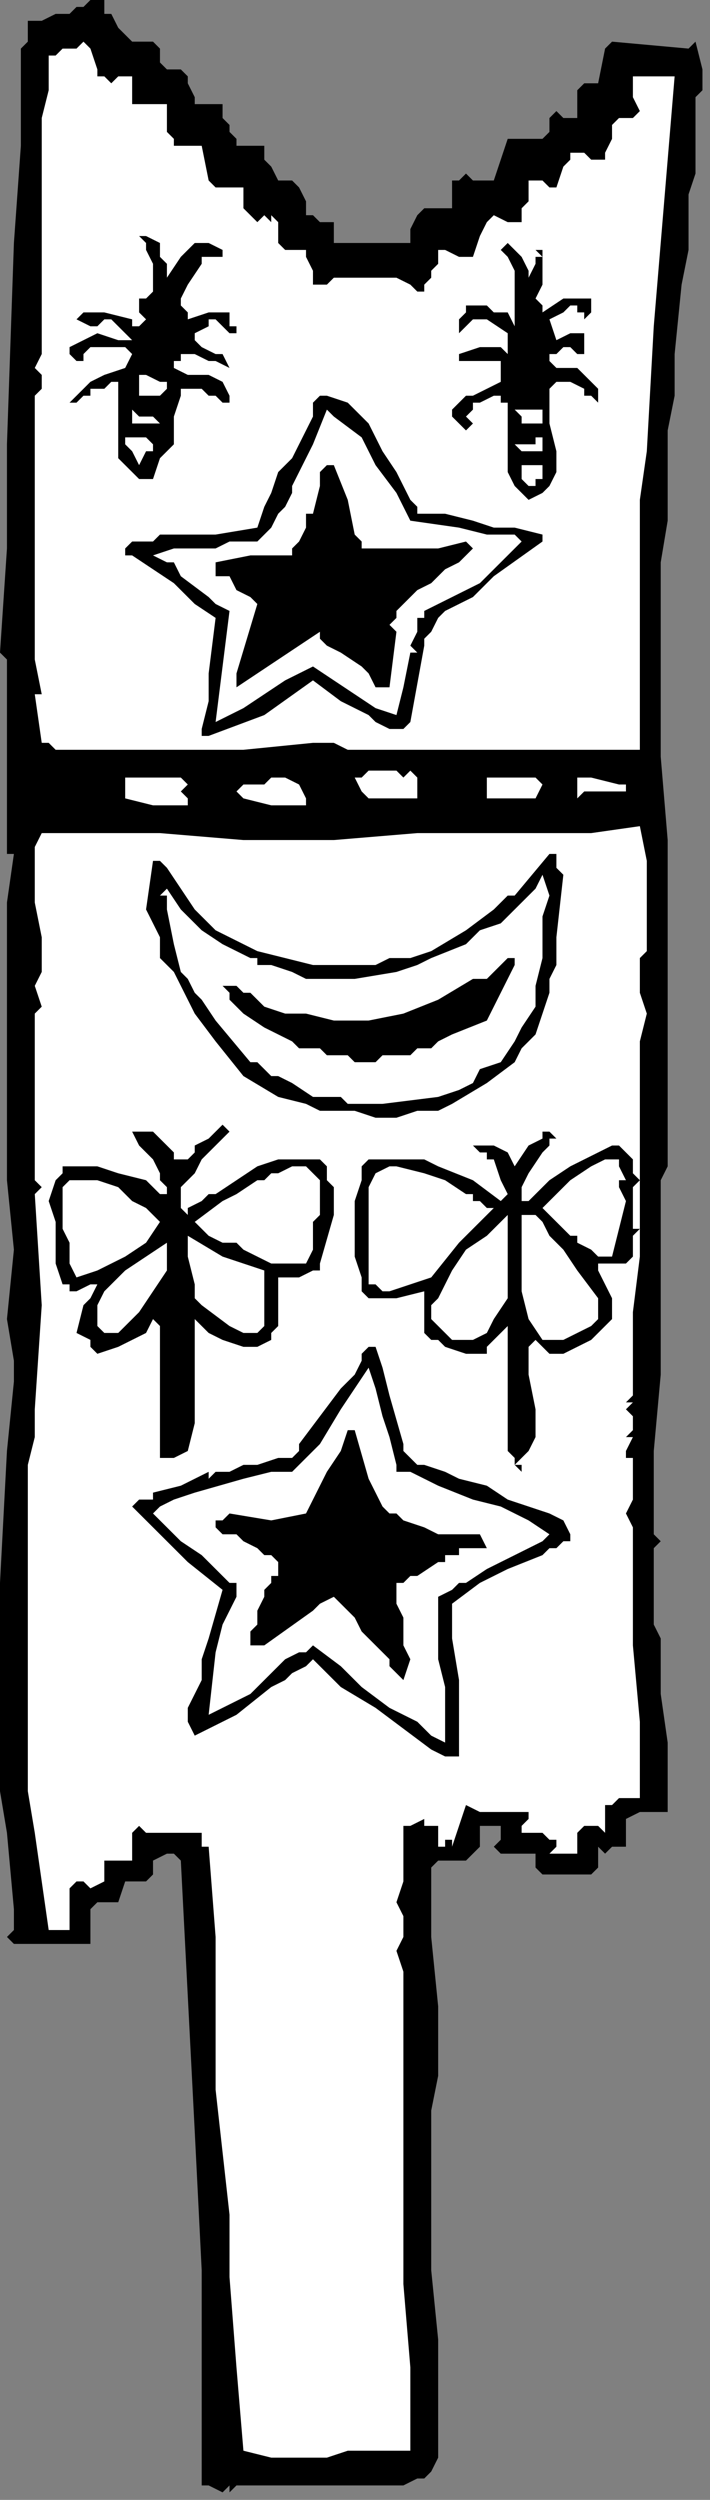
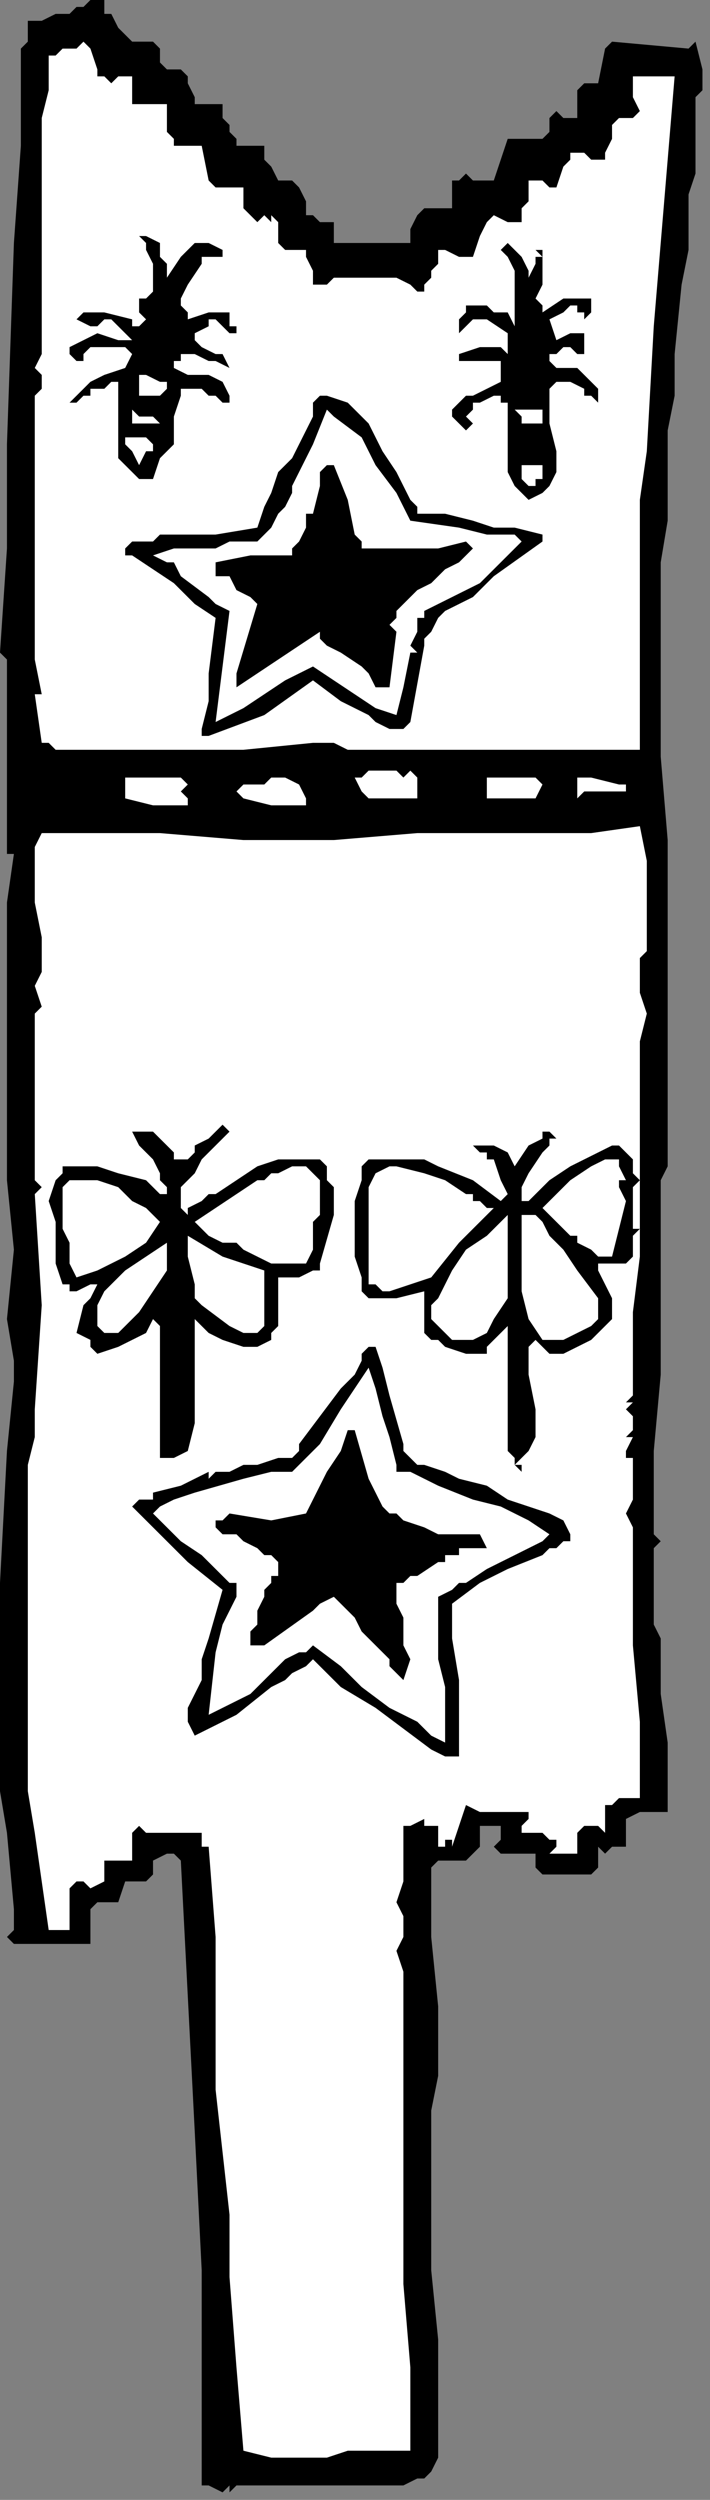
<svg xmlns="http://www.w3.org/2000/svg" xmlns:ns1="http://sodipodi.sourceforge.net/DTD/sodipodi-0.dtd" xmlns:ns2="http://www.inkscape.org/namespaces/inkscape" version="1.0" width="21.661mm" height="76.2mm" id="svg78" ns1:docname="CC003334.WMF">
  <rect width="100%" height="100%" fill="#808080" stroke="none" />
  <ns1:namedview pagecolor="#ffffff" bordercolor="#666666" borderopacity="1" objecttolerance="10" gridtolerance="10" guidetolerance="10" ns2:pageopacity="0" ns2:pageshadow="2" ns2:window-width="640" ns2:window-height="480" id="namedview80" />
  <defs id="defs6">
    <clipPath clipPathUnits="userSpaceOnUse" id="clipWmfPath1">
      <path d="M 0,0 L 81.8,0 L 81.8,287.933 L 0,287.933 z" id="path2" />
    </clipPath>
    <pattern id="WMFhbasepattern" patternUnits="userSpaceOnUse" width="6" height="6" x="0" y="0" />
  </defs>
  <path style="fill:#000000;fill-rule:nonzero;fill-opacity:1;stroke:none;" clip-path="url(#clipWmfPath1)" d="  M 12.831,1.6   L 13.633,3.199   L 14.435,3.999   L 15.237,4.799   L 16.039,4.799   L 16.841,4.799   L 16.841,4.799   L 17.643,4.799   L 18.445,5.599   L 18.445,7.198   L 18.445,7.198   L 19.247,7.998   L 19.247,7.998   L 20.851,7.998   L 20.851,7.998   L 21.653,8.798   L 21.653,9.598   L 22.455,11.197   L 22.455,11.997   L 23.257,11.997   L 24.059,11.997   L 24.861,11.997   L 25.663,11.997   L 25.663,13.597   L 26.465,14.397   L 26.465,15.196   L 27.267,15.996   L 27.267,15.996   L 27.267,16.796   L 28.069,16.796   L 29.673,16.796   L 30.475,16.796   L 30.475,18.396   L 31.276,19.196   L 32.078,20.795   L 32.88,20.795   L 33.682,20.795   L 34.484,21.595   L 34.484,21.595   L 35.286,23.195   L 35.286,24.794   L 36.088,24.794   L 36.89,25.594   L 36.89,25.594   L 37.692,25.594   L 38.494,25.594   L 38.494,25.594   L 38.494,26.394   L 38.494,27.194   L 38.494,27.994   L 39.296,27.994   L 40.098,27.994   L 40.9,27.994   L 42.504,27.994   L 44.91,27.994   L 45.712,27.994   L 47.316,27.994   L 47.316,26.394   L 48.118,24.794   L 48.118,24.794   L 48.92,23.994   L 49.722,23.994   L 50.524,23.994   L 50.524,23.994   L 51.325,23.994   L 51.325,23.994   L 52.127,23.994   L 52.127,23.195   L 52.127,21.595   L 52.127,20.795   L 52.929,20.795   L 53.731,19.995   L 54.533,20.795   L 56.939,20.795   L 57.741,18.396   L 58.543,15.996   L 59.345,15.996   L 60.147,15.996   L 60.147,15.996   L 60.949,15.996   L 61.751,15.996   L 62.553,15.996   L 63.355,15.196   L 63.355,14.397   L 63.355,13.597   L 64.157,12.797   L 64.959,13.597   L 65.761,13.597   L 66.563,13.597   L 66.563,12.797   L 66.563,12.797   L 66.563,11.197   L 66.563,10.398   L 67.365,9.598   L 68.969,9.598   L 69.771,5.599   L 70.573,4.799   L 79.394,5.599   L 79.394,5.599   L 80.196,4.799   L 80.998,7.998   L 80.998,9.598   L 80.998,10.398   L 80.196,11.197   L 80.196,13.597   L 80.196,16.796   L 80.196,19.995   L 79.394,22.395   L 79.394,23.994   L 79.394,24.794   L 79.394,28.793   L 78.592,32.792   L 77.79,40.791   L 77.79,43.19   L 77.79,45.589   L 76.988,49.589   L 76.988,51.988   L 76.988,55.187   L 76.988,59.986   L 76.186,64.785   L 76.186,69.584   L 76.186,78.382   L 76.186,87.18   L 76.988,96.778   L 76.988,103.176   L 76.988,109.575   L 76.988,115.173   L 76.988,121.572   L 76.988,122.372   L 76.988,123.971   L 76.988,124.771   L 76.988,126.371   L 76.988,127.97   L 76.988,130.37   L 76.988,132.769   L 76.988,134.369   L 76.186,135.969   L 76.186,147.166   L 76.186,158.363   L 75.384,167.161   L 75.384,176.759   L 76.186,177.559   L 75.384,178.359   L 75.384,183.957   L 75.384,186.357   L 75.384,187.157   L 76.186,188.756   L 76.186,191.956   L 76.186,195.155   L 76.988,200.754   L 76.988,203.153   L 76.988,204.753   L 76.988,206.352   L 76.988,207.952   L 76.988,207.952   L 76.988,208.752   L 76.186,208.752   L 75.384,208.752   L 73.78,208.752   L 72.176,209.551   L 72.176,209.551   L 72.176,210.351   L 72.176,212.751   L 70.573,212.751   L 69.771,213.551   L 69.771,213.551   L 68.969,212.751   L 68.969,214.35   L 68.969,215.15   L 68.167,215.95   L 67.365,215.95   L 65.761,215.95   L 64.157,215.95   L 63.355,215.95   L 62.553,215.95   L 61.751,215.15   L 61.751,214.35   L 61.751,213.551   L 57.741,213.551   L 56.939,212.751   L 57.741,211.951   L 57.741,210.351   L 56.137,210.351   L 55.335,210.351   L 55.335,211.951   L 55.335,212.751   L 53.731,214.35   L 52.929,214.35   L 51.325,214.35   L 50.524,214.35   L 49.722,215.15   L 49.722,215.15   L 49.722,223.148   L 50.524,231.146   L 50.524,239.145   L 49.722,243.144   L 49.722,247.143   L 49.722,254.341   L 49.722,261.539   L 50.524,269.538   L 50.524,276.736   L 50.524,279.935   L 50.524,283.134   L 49.722,284.734   L 48.92,285.534   L 48.118,285.534   L 46.514,286.334   L 44.91,286.334   L 40.9,286.334   L 39.296,286.334   L 37.692,286.334   L 36.89,286.334   L 36.89,286.334   L 33.682,286.334   L 32.078,286.334   L 30.475,286.334   L 28.069,286.334   L 27.267,286.334   L 26.465,287.134   L 26.465,286.334   L 26.465,286.334   L 25.663,287.134   L 24.059,286.334   L 23.257,286.334   L 23.257,286.334   L 23.257,285.534   L 23.257,283.934   L 23.257,281.535   L 23.257,277.536   L 23.257,261.539   L 22.455,245.543   L 20.851,214.35   L 20.049,213.551   L 19.247,213.551   L 17.643,214.35   L 17.643,214.35   L 17.643,215.15   L 17.643,215.95   L 16.841,216.75   L 15.237,216.75   L 14.435,216.75   L 14.435,216.75   L 13.633,219.149   L 12.831,219.149   L 12.029,219.149   L 11.227,219.149   L 11.227,219.149   L 10.425,219.949   L 10.425,219.949   L 10.425,222.349   L 10.425,223.948   L 9.624,223.948   L 6.416,223.948   L 4.812,223.948   L 3.208,223.948   L 2.406,223.948   L 1.604,223.948   L 0.802,223.148   L 1.604,222.349   L 1.604,220.749   L 1.604,219.949   L 0.802,211.151   L 0,206.352   L 0,201.553   L 0,195.955   L 0,190.356   L 0,189.556   L 0,189.556   L 0,187.157   L 0,185.557   L 0,184.757   L 0,182.358   L 0,182.358   L 0.802,167.161   L 1.604,159.163   L 1.604,156.764   L 0.802,151.965   L 1.604,143.967   L 0.802,135.969   L 0.802,128.77   L 0.802,120.772   L 0.802,109.575   L 0.802,103.976   L 1.604,98.377   L 0.802,98.377   L 0.802,97.577   L 0.802,96.778   L 0.802,95.978   L 0.802,93.578   L 0.802,92.779   L 0.802,91.179   L 0.802,91.179   L 0.802,77.582   L 0.802,76.782   L 0.802,76.782   L 0.802,75.982   L 0,75.183   L 0.802,63.185   L 0.802,51.188   L 1.604,27.994   L 2.406,16.796   L 2.406,5.599   L 3.208,4.799   L 3.208,3.199   L 3.208,2.399   L 4.01,2.399   L 4.812,2.399   L 6.416,1.6   L 8.02,1.6   L 8.822,0.8   L 9.624,0.8   L 10.425,0   L 11.227,0   L 12.029,0   L 12.029,0.8   L 12.029,1.6   L 12.831,1.6  z " id="path8" />
  <path style="fill:#ffffff;fill-rule:nonzero;fill-opacity:1;stroke:none;" clip-path="url(#clipWmfPath1)" d="  M 11.227,7.998   L 11.227,8.798   L 11.227,8.798   L 12.029,8.798   L 12.831,9.598   L 13.633,8.798   L 14.435,8.798   L 15.237,8.798   L 15.237,10.398   L 15.237,11.197   L 15.237,11.997   L 16.039,11.997   L 18.445,11.997   L 19.247,11.997   L 19.247,12.797   L 19.247,13.597   L 19.247,15.196   L 20.049,15.996   L 20.049,16.796   L 20.049,16.796   L 21.653,16.796   L 23.257,16.796   L 24.059,20.795   L 24.861,21.595   L 25.663,21.595   L 26.465,21.595   L 26.465,21.595   L 26.465,21.595   L 27.267,21.595   L 27.267,21.595   L 28.069,21.595   L 28.069,22.395   L 28.069,23.994   L 28.871,24.794   L 29.673,25.594   L 30.475,24.794   L 30.475,24.794   L 31.276,25.594   L 31.276,24.794   L 32.078,25.594   L 32.078,27.194   L 32.078,27.994   L 32.88,28.793   L 33.682,28.793   L 34.484,28.793   L 35.286,28.793   L 35.286,29.593   L 36.088,31.193   L 36.088,31.993   L 36.088,32.792   L 36.89,32.792   L 37.692,32.792   L 38.494,31.993   L 39.296,31.993   L 40.098,31.993   L 41.702,31.993   L 43.306,31.993   L 44.108,31.993   L 45.712,31.993   L 47.316,32.792   L 48.118,33.592   L 48.92,33.592   L 48.92,32.792   L 49.722,31.993   L 49.722,31.193   L 50.524,30.393   L 50.524,29.593   L 50.524,28.793   L 50.524,28.793   L 51.325,28.793   L 52.929,29.593   L 53.731,29.593   L 53.731,29.593   L 54.533,29.593   L 55.335,27.194   L 56.137,25.594   L 56.939,24.794   L 56.939,24.794   L 58.543,25.594   L 59.345,25.594   L 60.147,25.594   L 60.147,24.794   L 60.147,23.994   L 60.147,23.994   L 60.949,23.195   L 60.949,22.395   L 60.949,21.595   L 60.949,20.795   L 62.553,20.795   L 63.355,21.595   L 64.157,21.595   L 64.157,21.595   L 64.959,19.196   L 65.761,18.396   L 65.761,17.596   L 66.563,17.596   L 67.365,17.596   L 68.167,18.396   L 68.969,18.396   L 69.771,18.396   L 69.771,17.596   L 70.573,15.996   L 70.573,15.196   L 70.573,14.397   L 71.375,13.597   L 72.176,13.597   L 72.978,13.597   L 73.78,12.797   L 72.978,11.197   L 72.978,8.798   L 73.78,8.798   L 75.384,8.798   L 76.186,8.798   L 77.79,8.798   L 77.79,8.798   L 75.384,37.591   L 74.582,51.988   L 73.78,57.587   L 73.78,67.184   L 73.78,71.983   L 73.78,76.782   L 73.78,86.38   L 68.969,86.38   L 63.355,86.38   L 57.741,86.38   L 52.127,86.38   L 44.108,86.38   L 40.098,86.38   L 38.494,85.58   L 36.088,85.58   L 28.069,86.38   L 24.059,86.38   L 23.257,86.38   L 20.851,86.38   L 17.643,86.38   L 15.237,86.38   L 9.624,86.38   L 9.624,86.38   L 8.822,86.38   L 8.02,86.38   L 7.218,86.38   L 6.416,86.38   L 5.614,85.58   L 4.812,85.58   L 4.01,79.981   L 4.812,79.981   L 4.01,75.982   L 4.01,71.983   L 4.01,64.785   L 4.01,64.785   L 4.01,62.386   L 4.01,60.786   L 4.01,60.786   L 4.01,58.386   L 4.01,55.987   L 4.01,53.588   L 4.01,51.188   L 4.01,50.388   L 4.01,48.789   L 4.01,47.989   L 4.01,47.189   L 4.01,46.389   L 4.01,45.589   L 4.812,44.79   L 4.812,43.99   L 4.812,43.99   L 4.812,43.19   L 4.01,42.39   L 4.812,40.791   L 4.812,39.191   L 4.812,38.391   L 4.812,38.391   L 4.01,38.391   L 4.812,38.391   L 4.812,31.993   L 4.812,31.993   L 4.812,25.594   L 4.812,19.196   L 4.812,13.597   L 5.614,10.398   L 5.614,7.198   L 5.614,7.198   L 5.614,6.399   L 6.416,6.399   L 7.218,5.599   L 8.02,5.599   L 8.822,5.599   L 9.624,4.799   L 10.425,5.599   L 11.227,7.998  z " id="path10" />
  <path style="fill:#000000;fill-rule:nonzero;fill-opacity:1;stroke:none;" clip-path="url(#clipWmfPath1)" d="  M 18.445,27.994   L 18.445,28.793   L 18.445,29.593   L 19.247,30.393   L 19.247,31.193   L 19.247,31.993   L 20.851,29.593   L 21.653,28.793   L 22.455,27.994   L 24.059,27.994   L 25.663,28.793   L 25.663,29.593   L 24.861,29.593   L 24.861,29.593   L 24.059,29.593   L 24.059,29.593   L 23.257,29.593   L 23.257,30.393   L 21.653,32.792   L 20.851,34.392   L 20.851,35.192   L 20.851,35.192   L 21.653,35.992   L 21.653,35.992   L 21.653,36.791   L 24.059,35.992   L 24.861,35.992   L 26.465,35.992   L 26.465,37.591   L 27.267,37.591   L 27.267,38.391   L 26.465,38.391   L 26.465,38.391   L 25.663,37.591   L 24.861,36.791   L 24.059,36.791   L 24.059,37.591   L 22.455,38.391   L 22.455,38.391   L 22.455,39.191   L 22.455,39.191   L 23.257,39.991   L 24.861,40.791   L 25.663,40.791   L 26.465,42.39   L 24.861,41.59   L 24.059,41.59   L 22.455,40.791   L 21.653,40.791   L 20.851,40.791   L 20.851,41.59   L 20.851,41.59   L 20.049,41.59   L 20.049,42.39   L 21.653,43.19   L 24.059,43.19   L 25.663,43.99   L 26.465,45.589   L 26.465,46.389   L 26.465,46.389   L 26.465,46.389   L 25.663,46.389   L 24.861,45.589   L 24.059,45.589   L 23.257,44.79   L 21.653,44.79   L 20.851,44.79   L 20.851,45.589   L 20.851,45.589   L 20.049,47.989   L 20.049,51.188   L 18.445,52.788   L 17.643,55.187   L 16.039,55.187   L 15.237,54.387   L 14.435,53.588   L 13.633,52.788   L 13.633,51.188   L 13.633,49.589   L 13.633,47.189   L 13.633,43.99   L 13.633,43.99   L 12.831,43.99   L 12.029,44.79   L 11.227,44.79   L 10.425,44.79   L 10.425,45.589   L 9.624,45.589   L 9.624,45.589   L 8.822,46.389   L 8.822,46.389   L 8.02,46.389   L 8.822,45.589   L 9.624,44.79   L 10.425,43.99   L 12.029,43.19   L 14.435,42.39   L 15.237,40.791   L 14.435,39.991   L 12.831,39.991   L 11.227,39.991   L 10.425,39.991   L 10.425,39.991   L 9.624,40.791   L 9.624,41.59   L 8.822,41.59   L 8.822,41.59   L 8.02,40.791   L 8.02,39.991   L 8.02,39.991   L 8.02,39.991   L 9.624,39.191   L 11.227,38.391   L 13.633,39.191   L 15.237,39.191   L 15.237,39.191   L 13.633,37.591   L 12.831,36.791   L 12.029,36.791   L 11.227,37.591   L 11.227,37.591   L 10.425,37.591   L 8.822,36.791   L 8.822,36.791   L 9.624,35.992   L 9.624,35.992   L 12.029,35.992   L 15.237,36.791   L 15.237,37.591   L 16.039,37.591   L 16.841,36.791   L 16.841,36.791   L 16.039,35.992   L 16.039,35.192   L 16.039,34.392   L 16.039,34.392   L 16.841,34.392   L 17.643,33.592   L 17.643,33.592   L 17.643,32.792   L 17.643,30.393   L 16.841,28.793   L 16.841,27.994   L 16.039,27.194   L 15.237,27.194   L 15.237,27.194   L 16.841,27.194   L 18.445,27.994  z " id="path12" />
  <path style="fill:#000000;fill-rule:nonzero;fill-opacity:1;stroke:none;" clip-path="url(#clipWmfPath1)" d="  M 60.949,31.193   L 60.949,32.792   L 60.949,31.993   L 60.949,31.993   L 61.751,30.393   L 61.751,29.593   L 62.553,29.593   L 61.751,28.793   L 62.553,28.793   L 62.553,30.393   L 62.553,31.993   L 62.553,32.792   L 61.751,34.392   L 62.553,35.192   L 62.553,35.992   L 64.959,34.392   L 66.563,34.392   L 67.365,34.392   L 67.365,34.392   L 68.167,34.392   L 68.167,35.192   L 68.167,35.992   L 68.167,35.992   L 67.365,36.791   L 67.365,36.791   L 67.365,35.992   L 66.563,35.992   L 66.563,35.192   L 65.761,35.192   L 64.959,35.992   L 63.355,36.791   L 64.157,39.191   L 65.761,38.391   L 66.563,38.391   L 67.365,38.391   L 67.365,39.191   L 67.365,39.991   L 67.365,40.791   L 66.563,40.791   L 65.761,39.991   L 64.959,39.991   L 64.959,39.991   L 64.959,39.991   L 64.157,40.791   L 64.157,40.791   L 63.355,40.791   L 63.355,41.59   L 64.157,42.39   L 65.761,42.39   L 66.563,42.39   L 67.365,43.19   L 68.167,43.99   L 68.969,44.79   L 68.969,45.589   L 68.969,46.389   L 68.969,46.389   L 68.167,45.589   L 67.365,45.589   L 67.365,44.79   L 65.761,43.99   L 64.157,43.99   L 63.355,44.79   L 63.355,45.589   L 63.355,45.589   L 63.355,45.589   L 63.355,47.189   L 63.355,48.789   L 64.157,51.988   L 64.157,53.588   L 64.157,54.387   L 63.355,55.987   L 62.553,56.787   L 60.949,57.587   L 60.147,56.787   L 59.345,55.987   L 58.543,54.387   L 58.543,53.588   L 58.543,51.988   L 58.543,49.589   L 58.543,47.989   L 58.543,46.389   L 57.741,46.389   L 57.741,46.389   L 57.741,45.589   L 56.939,45.589   L 55.335,46.389   L 54.533,46.389   L 54.533,47.189   L 53.731,47.989   L 54.533,48.789   L 54.533,48.789   L 53.731,49.589   L 52.929,48.789   L 52.127,47.989   L 52.127,47.189   L 52.929,46.389   L 53.731,45.589   L 54.533,45.589   L 56.137,44.79   L 57.741,43.99   L 57.741,43.99   L 57.741,43.19   L 57.741,41.59   L 56.939,41.59   L 56.137,41.59   L 53.731,41.59   L 52.929,41.59   L 52.929,40.791   L 55.335,39.991   L 56.939,39.991   L 57.741,39.991   L 58.543,40.791   L 58.543,39.991   L 58.543,38.391   L 56.137,36.791   L 55.335,36.791   L 55.335,36.791   L 54.533,36.791   L 53.731,37.591   L 52.929,38.391   L 52.929,37.591   L 52.929,37.591   L 52.929,36.791   L 53.731,35.992   L 53.731,35.192   L 54.533,35.192   L 56.137,35.192   L 56.939,35.992   L 58.543,35.992   L 59.345,37.591   L 59.345,36.791   L 59.345,36.791   L 59.345,36.791   L 59.345,35.992   L 59.345,34.392   L 59.345,32.792   L 59.345,31.993   L 59.345,31.993   L 59.345,31.193   L 58.543,29.593   L 58.543,29.593   L 57.741,28.793   L 57.741,28.793   L 58.543,27.994   L 59.345,28.793   L 60.147,29.593   L 60.949,31.193  z " id="path14" />
  <path style="fill:#ffffff;fill-rule:nonzero;fill-opacity:1;stroke:none;" clip-path="url(#clipWmfPath1)" d="  M 18.445,45.589   L 18.445,45.589   L 17.643,45.589   L 16.039,45.589   L 16.039,43.99   L 16.039,43.19   L 16.841,43.19   L 18.445,43.99   L 19.247,43.99   L 19.247,44.79   L 18.445,45.589  z " id="path16" />
  <path style="fill:#000000;fill-rule:nonzero;fill-opacity:1;stroke:none;" clip-path="url(#clipWmfPath1)" d="  M 40.098,46.389   L 42.504,48.789   L 44.108,51.988   L 45.712,54.387   L 47.316,57.587   L 48.118,58.386   L 48.118,59.186   L 48.92,59.186   L 50.524,59.186   L 51.325,59.186   L 54.533,59.986   L 56.939,60.786   L 59.345,60.786   L 62.553,61.586   L 62.553,61.586   L 62.553,62.386   L 56.939,66.385   L 54.533,68.784   L 51.325,70.384   L 50.524,71.184   L 49.722,72.783   L 48.92,73.583   L 48.92,74.383   L 47.316,83.181   L 46.514,83.981   L 46.514,83.981   L 44.91,83.981   L 43.306,83.181   L 42.504,82.381   L 42.504,82.381   L 39.296,80.781   L 36.088,78.382   L 30.475,82.381   L 24.059,84.78   L 23.257,84.78   L 23.257,83.981   L 23.257,83.981   L 24.059,80.781   L 24.059,77.582   L 24.861,71.184   L 22.455,69.584   L 20.049,67.184   L 17.643,65.585   L 15.237,63.985   L 14.435,63.985   L 14.435,63.185   L 15.237,62.386   L 16.039,62.386   L 17.643,62.386   L 18.445,61.586   L 20.851,61.586   L 24.059,61.586   L 24.059,61.586   L 24.059,61.586   L 24.861,61.586   L 24.861,61.586   L 29.673,60.786   L 30.475,58.386   L 31.276,56.787   L 32.078,54.387   L 33.682,52.788   L 34.484,51.188   L 35.286,49.589   L 36.088,47.989   L 36.088,46.389   L 36.89,45.589   L 36.89,45.589   L 37.692,45.589   L 40.098,46.389  z " id="path18" />
  <path style="fill:#ffffff;fill-rule:nonzero;fill-opacity:1;stroke:none;" clip-path="url(#clipWmfPath1)" d="  M 62.553,47.189   L 62.553,47.989   L 62.553,48.789   L 62.553,48.789   L 61.751,48.789   L 60.147,48.789   L 60.147,47.989   L 59.345,47.189   L 62.553,47.189  z " id="path20" />
  <path style="fill:#ffffff;fill-rule:nonzero;fill-opacity:1;stroke:none;" clip-path="url(#clipWmfPath1)" d="  M 38.494,47.989   L 41.702,50.388   L 43.306,53.588   L 45.712,56.787   L 47.316,59.986   L 52.929,60.786   L 56.137,61.586   L 59.345,61.586   L 60.147,62.386   L 57.741,64.785   L 55.335,67.184   L 48.92,70.384   L 48.92,71.184   L 48.118,71.184   L 48.118,71.983   L 48.118,72.783   L 47.316,74.383   L 48.118,75.183   L 47.316,75.183   L 46.514,79.182   L 45.712,82.381   L 43.306,81.581   L 40.9,79.981   L 38.494,78.382   L 36.088,76.782   L 32.88,78.382   L 30.475,79.981   L 28.069,81.581   L 24.861,83.181   L 25.663,76.782   L 26.465,70.384   L 24.861,69.584   L 24.059,68.784   L 20.851,66.385   L 20.049,64.785   L 19.247,64.785   L 17.643,63.985   L 20.049,63.185   L 22.455,63.185   L 24.861,63.185   L 26.465,62.386   L 28.871,62.386   L 29.673,62.386   L 29.673,62.386   L 29.673,62.386   L 30.475,61.586   L 31.276,60.786   L 32.078,59.186   L 32.88,58.386   L 33.682,56.787   L 33.682,55.987   L 34.484,54.387   L 35.286,52.788   L 36.088,51.188   L 37.692,47.189   L 38.494,47.989  z " id="path22" />
  <path style="fill:#ffffff;fill-rule:nonzero;fill-opacity:1;stroke:none;" clip-path="url(#clipWmfPath1)" d="  M 18.445,48.789   L 16.841,48.789   L 16.039,48.789   L 16.039,48.789   L 15.237,48.789   L 15.237,47.189   L 16.039,47.989   L 16.841,47.989   L 17.643,47.989   L 18.445,48.789  z " id="path24" />
  <path style="fill:#ffffff;fill-rule:nonzero;fill-opacity:1;stroke:none;" clip-path="url(#clipWmfPath1)" d="  M 17.643,51.188   L 17.643,51.988   L 16.841,51.988   L 16.039,53.588   L 15.237,51.988   L 14.435,51.188   L 14.435,51.188   L 14.435,50.388   L 15.237,50.388   L 15.237,50.388   L 16.841,50.388   L 17.643,51.188  z " id="path26" />
-   <path style="fill:#ffffff;fill-rule:nonzero;fill-opacity:1;stroke:none;" clip-path="url(#clipWmfPath1)" d="  M 62.553,50.388   L 62.553,51.188   L 62.553,51.988   L 61.751,51.988   L 60.949,51.988   L 60.147,51.988   L 59.345,51.188   L 60.147,51.188   L 60.949,51.188   L 61.751,51.188   L 61.751,50.388   L 61.751,50.388   L 61.751,50.388   L 62.553,50.388  z " id="path28" />
  <path style="fill:#000000;fill-rule:nonzero;fill-opacity:1;stroke:none;" clip-path="url(#clipWmfPath1)" d="  M 38.494,53.588   L 40.098,57.587   L 40.9,61.586   L 41.702,62.386   L 41.702,63.185   L 42.504,63.185   L 44.108,63.185   L 44.91,63.185   L 46.514,63.185   L 46.514,63.185   L 50.524,63.185   L 53.731,62.386   L 54.533,63.185   L 54.533,63.185   L 53.731,63.985   L 52.929,64.785   L 51.325,65.585   L 49.722,67.184   L 48.118,67.984   L 46.514,69.584   L 45.712,70.384   L 45.712,71.184   L 44.91,71.983   L 45.712,72.783   L 44.91,79.182   L 44.108,79.182   L 44.108,79.182   L 43.306,79.182   L 42.504,77.582   L 41.702,76.782   L 39.296,75.183   L 37.692,74.383   L 36.89,73.583   L 36.89,72.783   L 32.078,75.982   L 27.267,79.182   L 27.267,78.382   L 27.267,78.382   L 27.267,77.582   L 29.673,69.584   L 28.871,68.784   L 27.267,67.984   L 26.465,66.385   L 24.861,66.385   L 24.861,65.585   L 24.861,64.785   L 24.861,64.785   L 28.871,63.985   L 31.276,63.985   L 33.682,63.985   L 33.682,63.185   L 34.484,62.386   L 35.286,60.786   L 35.286,59.986   L 35.286,59.986   L 35.286,59.186   L 36.088,59.186   L 36.89,55.987   L 36.89,54.387   L 37.692,53.588   L 38.494,53.588  z " id="path30" />
  <path style="fill:#ffffff;fill-rule:nonzero;fill-opacity:1;stroke:none;" clip-path="url(#clipWmfPath1)" d="  M 62.553,53.588   L 62.553,55.187   L 61.751,55.187   L 61.751,55.987   L 60.949,55.987   L 60.147,55.187   L 60.147,53.588   L 60.147,53.588   L 60.949,53.588   L 62.553,53.588  z " id="path32" />
  <path style="fill:#ffffff;fill-rule:nonzero;fill-opacity:1;stroke:none;" clip-path="url(#clipWmfPath1)" d="  M 46.514,89.579   L 47.316,88.779   L 48.118,89.579   L 48.118,89.579   L 48.118,91.979   L 44.91,91.979   L 43.306,91.979   L 42.504,91.979   L 41.702,91.179   L 40.9,89.579   L 41.702,89.579   L 42.504,88.779   L 43.306,88.779   L 44.108,88.779   L 44.91,88.779   L 45.712,88.779   L 46.514,89.579  z " id="path34" />
  <path style="fill:#ffffff;fill-rule:nonzero;fill-opacity:1;stroke:none;" clip-path="url(#clipWmfPath1)" d="  M 61.751,89.579   L 62.553,90.379   L 62.553,90.379   L 61.751,91.979   L 56.137,91.979   L 56.137,91.179   L 56.137,90.379   L 56.137,89.579   L 56.137,89.579   L 59.345,89.579   L 60.949,89.579   L 61.751,89.579  z " id="path36" />
  <path style="fill:#ffffff;fill-rule:nonzero;fill-opacity:1;stroke:none;" clip-path="url(#clipWmfPath1)" d="  M 21.653,90.379   L 20.851,91.179   L 21.653,91.979   L 21.653,92.779   L 20.851,92.779   L 19.247,92.779   L 17.643,92.779   L 14.435,91.979   L 14.435,91.979   L 14.435,91.179   L 14.435,90.379   L 14.435,89.579   L 16.039,89.579   L 17.643,89.579   L 19.247,89.579   L 20.851,89.579   L 21.653,90.379  z " id="path38" />
  <path style="fill:#ffffff;fill-rule:nonzero;fill-opacity:1;stroke:none;" clip-path="url(#clipWmfPath1)" d="  M 71.375,90.379   L 72.176,90.379   L 72.176,91.179   L 69.771,91.179   L 68.969,91.179   L 67.365,91.179   L 66.563,91.979   L 66.563,90.379   L 66.563,89.579   L 67.365,89.579   L 68.167,89.579   L 71.375,90.379  z " id="path40" />
  <path style="fill:#ffffff;fill-rule:nonzero;fill-opacity:1;stroke:none;" clip-path="url(#clipWmfPath1)" d="  M 35.286,91.979   L 35.286,92.779   L 31.276,92.779   L 28.069,91.979   L 27.267,91.179   L 28.069,90.379   L 28.069,90.379   L 28.871,90.379   L 30.475,90.379   L 31.276,89.579   L 32.88,89.579   L 34.484,90.379   L 35.286,91.979  z " id="path42" />
  <path style="fill:#ffffff;fill-rule:nonzero;fill-opacity:1;stroke:none;" clip-path="url(#clipWmfPath1)" d="  M 73.78,95.178   L 74.582,99.177   L 74.582,102.376   L 74.582,109.575   L 73.78,110.374   L 73.78,111.174   L 73.78,111.974   L 73.78,114.374   L 74.582,116.773   L 73.78,119.972   L 73.78,123.171   L 73.78,129.57   L 73.78,130.37   L 73.78,130.37   L 73.78,131.17   L 73.78,137.568   L 73.78,144.766   L 72.978,151.165   L 72.978,157.564   L 72.978,158.363   L 72.978,158.363   L 72.978,159.163   L 72.978,159.963   L 72.978,160.763   L 72.176,161.563   L 72.978,161.563   L 72.176,162.362   L 72.176,162.362   L 72.978,163.162   L 72.978,163.962   L 72.978,164.762   L 72.176,165.562   L 72.978,165.562   L 72.176,167.161   L 72.176,167.961   L 72.978,167.961   L 72.978,172.76   L 72.176,174.36   L 72.978,175.959   L 72.978,177.559   L 72.978,179.159   L 72.978,179.958   L 72.978,179.958   L 72.978,189.556   L 73.78,198.354   L 73.78,204.753   L 73.78,207.152   L 72.978,207.152   L 71.375,207.152   L 70.573,207.952   L 69.771,207.952   L 69.771,208.752   L 69.771,210.351   L 69.771,210.351   L 69.771,211.151   L 68.969,210.351   L 67.365,210.351   L 66.563,211.151   L 66.563,211.951   L 66.563,211.951   L 66.563,212.751   L 66.563,213.551   L 65.761,213.551   L 65.761,213.551   L 63.355,213.551   L 64.157,212.751   L 64.157,211.951   L 63.355,211.951   L 62.553,211.151   L 60.147,211.151   L 60.147,210.351   L 60.949,209.551   L 60.949,209.551   L 60.949,208.752   L 59.345,208.752   L 56.939,208.752   L 55.335,208.752   L 53.731,207.952   L 52.929,210.351   L 52.127,212.751   L 52.127,211.951   L 51.325,211.951   L 51.325,212.751   L 50.524,212.751   L 50.524,211.951   L 50.524,211.151   L 50.524,210.351   L 49.722,210.351   L 48.92,210.351   L 48.92,209.551   L 47.316,210.351   L 46.514,210.351   L 46.514,210.351   L 46.514,211.151   L 46.514,213.551   L 46.514,216.75   L 45.712,219.149   L 46.514,220.749   L 46.514,222.349   L 46.514,223.148   L 45.712,224.748   L 46.514,227.147   L 46.514,230.347   L 46.514,232.746   L 46.514,246.343   L 46.514,259.94   L 46.514,261.539   L 46.514,263.139   L 47.316,272.737   L 47.316,277.536   L 47.316,282.335   L 46.514,282.335   L 44.91,282.335   L 44.108,282.335   L 43.306,282.335   L 40.098,282.335   L 37.692,283.134   L 36.088,283.134   L 31.276,283.134   L 28.069,282.335   L 27.267,272.737   L 26.465,262.339   L 26.465,255.141   L 25.663,247.943   L 24.861,240.744   L 24.861,233.546   L 24.861,223.148   L 24.059,212.751   L 23.257,212.751   L 23.257,211.951   L 23.257,211.151   L 23.257,211.151   L 20.049,211.151   L 16.841,211.151   L 16.039,210.351   L 16.039,210.351   L 15.237,211.151   L 15.237,212.751   L 15.237,214.35   L 13.633,214.35   L 12.029,214.35   L 12.029,215.15   L 12.029,216.75   L 10.425,217.55   L 9.624,216.75   L 8.822,216.75   L 8.822,216.75   L 8.02,217.55   L 8.02,218.349   L 8.02,219.949   L 8.02,222.349   L 5.614,222.349   L 4.812,216.75   L 4.01,211.151   L 3.208,206.352   L 3.208,203.953   L 3.208,200.754   L 3.208,197.554   L 3.208,194.355   L 3.208,189.556   L 3.208,185.557   L 3.208,181.558   L 3.208,177.559   L 3.208,175.159   L 3.208,172.76   L 3.208,168.761   L 3.208,168.761   L 4.01,165.562   L 4.01,163.962   L 4.01,162.362   L 4.812,150.365   L 4.01,137.568   L 4.812,136.768   L 4.01,135.969   L 4.01,134.369   L 4.01,133.569   L 4.01,133.569   L 4.01,132.769   L 4.01,131.969   L 4.01,131.969   L 4.01,126.371   L 4.01,120.772   L 4.01,119.172   L 4.01,119.172   L 4.01,119.172   L 4.01,118.373   L 4.01,118.373   L 4.01,117.573   L 4.01,117.573   L 4.01,116.773   L 4.01,116.773   L 4.812,115.973   L 4.01,113.574   L 4.812,111.974   L 4.812,107.975   L 4.01,103.976   L 4.01,99.977   L 4.01,97.577   L 4.812,95.978   L 5.614,95.978   L 6.416,95.978   L 7.218,95.978   L 8.822,95.978   L 18.445,95.978   L 28.069,96.778   L 38.494,96.778   L 48.118,95.978   L 52.127,95.978   L 57.741,95.978   L 62.553,95.978   L 68.167,95.978   L 73.78,95.178   L 73.78,95.178  z " id="path44" />
-   <path style="fill:#000000;fill-rule:nonzero;fill-opacity:1;stroke:none;" clip-path="url(#clipWmfPath1)" d="  M 64.959,100.777   L 64.157,107.975   L 64.157,111.174   L 63.355,112.774   L 63.355,114.374   L 62.553,116.773   L 61.751,119.172   L 60.147,120.772   L 59.345,122.372   L 56.137,124.771   L 52.127,127.171   L 50.524,127.97   L 48.92,127.97   L 48.118,127.97   L 45.712,128.77   L 43.306,128.77   L 40.9,127.97   L 38.494,127.97   L 36.89,127.97   L 35.286,127.171   L 32.078,126.371   L 28.069,123.971   L 24.861,119.972   L 22.455,116.773   L 20.049,111.974   L 18.445,110.374   L 18.445,107.975   L 17.643,106.375   L 16.841,104.776   L 17.643,99.177   L 18.445,99.177   L 18.445,99.177   L 19.247,99.977   L 22.455,104.776   L 24.059,106.375   L 24.861,107.175   L 26.465,107.975   L 29.673,109.575   L 32.88,110.374   L 36.088,111.174   L 40.098,111.174   L 40.098,111.174   L 40.098,111.174   L 40.9,111.174   L 43.306,111.174   L 44.91,110.374   L 47.316,110.374   L 49.722,109.575   L 53.731,107.175   L 56.939,104.776   L 57.741,103.976   L 58.543,103.176   L 59.345,103.176   L 63.355,98.377   L 64.157,98.377   L 64.157,99.177   L 64.157,99.977   L 64.959,100.777  z " id="path46" />
  <path style="fill:#ffffff;fill-rule:nonzero;fill-opacity:1;stroke:none;" clip-path="url(#clipWmfPath1)" d="  M 62.553,110.374   L 61.751,113.574   L 61.751,115.973   L 60.147,118.373   L 59.345,119.972   L 57.741,122.372   L 55.335,123.171   L 54.533,124.771   L 52.929,125.571   L 50.524,126.371   L 44.108,127.171   L 41.702,127.171   L 40.098,127.171   L 39.296,126.371   L 37.692,126.371   L 36.088,126.371   L 33.682,124.771   L 32.078,123.971   L 31.276,123.971   L 30.475,123.171   L 29.673,122.372   L 28.871,122.372   L 24.861,117.573   L 23.257,115.173   L 22.455,114.374   L 21.653,112.774   L 20.851,111.974   L 20.049,108.775   L 19.247,104.776   L 19.247,103.176   L 18.445,103.176   L 19.247,102.376   L 20.851,104.776   L 23.257,107.175   L 25.663,108.775   L 28.871,110.374   L 28.871,110.374   L 29.673,110.374   L 29.673,111.174   L 31.276,111.174   L 33.682,111.974   L 35.286,112.774   L 36.89,112.774   L 39.296,112.774   L 40.9,112.774   L 45.712,111.974   L 48.118,111.174   L 49.722,110.374   L 53.731,108.775   L 55.335,107.175   L 57.741,106.375   L 59.345,104.776   L 60.949,103.176   L 61.751,102.376   L 62.553,100.777   L 63.355,103.176   L 62.553,105.576   L 62.553,107.975   L 62.553,110.374  z " id="path48" />
-   <path style="fill:#000000;fill-rule:nonzero;fill-opacity:1;stroke:none;" clip-path="url(#clipWmfPath1)" d="  M 59.345,111.174   L 58.543,112.774   L 57.741,114.374   L 56.137,117.573   L 52.127,119.172   L 50.524,119.972   L 49.722,120.772   L 48.118,120.772   L 47.316,121.572   L 46.514,121.572   L 45.712,121.572   L 44.91,121.572   L 44.108,121.572   L 43.306,122.372   L 40.9,122.372   L 40.098,121.572   L 39.296,121.572   L 39.296,121.572   L 38.494,121.572   L 37.692,121.572   L 36.89,120.772   L 34.484,120.772   L 33.682,119.972   L 32.078,119.172   L 30.475,118.373   L 28.069,116.773   L 27.267,115.973   L 26.465,115.173   L 26.465,114.374   L 25.663,113.574   L 26.465,113.574   L 27.267,113.574   L 28.069,114.374   L 28.871,114.374   L 29.673,115.173   L 30.475,115.973   L 32.88,116.773   L 35.286,116.773   L 38.494,117.573   L 42.504,117.573   L 46.514,116.773   L 50.524,115.173   L 54.533,112.774   L 56.137,112.774   L 56.939,111.974   L 58.543,110.374   L 58.543,110.374   L 59.345,110.374   L 59.345,111.174  z " id="path50" />
  <path style="fill:#000000;fill-rule:nonzero;fill-opacity:1;stroke:none;" clip-path="url(#clipWmfPath1)" d="  M 26.465,130.37   L 24.861,131.969   L 23.257,133.569   L 22.455,135.169   L 21.653,135.969   L 20.851,136.768   L 20.851,139.168   L 21.653,139.968   L 21.653,139.168   L 23.257,138.368   L 24.059,137.568   L 24.861,137.568   L 27.267,135.969   L 29.673,134.369   L 32.078,133.569   L 33.682,133.569   L 34.484,133.569   L 36.088,133.569   L 36.89,133.569   L 37.692,134.369   L 37.692,135.969   L 38.494,136.768   L 38.494,138.368   L 38.494,139.968   L 36.89,145.566   L 36.89,146.366   L 36.088,146.366   L 34.484,147.166   L 32.078,147.166   L 32.078,151.165   L 32.078,152.765   L 31.276,153.564   L 31.276,154.364   L 29.673,155.164   L 28.069,155.164   L 25.663,154.364   L 24.059,153.564   L 22.455,151.965   L 22.455,152.765   L 22.455,159.963   L 22.455,163.962   L 21.653,167.161   L 20.049,167.961   L 19.247,167.961   L 19.247,167.961   L 18.445,167.961   L 18.445,153.564   L 18.445,152.765   L 17.643,151.965   L 16.841,153.564   L 15.237,154.364   L 13.633,155.164   L 11.227,155.964   L 10.425,155.164   L 10.425,154.364   L 8.822,153.564   L 9.624,150.365   L 10.425,149.565   L 11.227,147.966   L 10.425,147.966   L 8.822,148.766   L 8.02,148.766   L 8.02,147.966   L 7.218,147.966   L 6.416,145.566   L 6.416,143.167   L 6.416,140.767   L 5.614,138.368   L 6.416,135.969   L 7.218,135.169   L 7.218,134.369   L 8.02,134.369   L 9.624,134.369   L 11.227,134.369   L 13.633,135.169   L 16.841,135.969   L 18.445,137.568   L 19.247,137.568   L 19.247,136.768   L 18.445,135.969   L 18.445,135.969   L 18.445,135.169   L 18.445,135.169   L 17.643,133.569   L 16.841,132.769   L 16.039,131.969   L 15.237,130.37   L 15.237,130.37   L 16.841,130.37   L 17.643,130.37   L 18.445,131.17   L 19.247,131.969   L 20.049,132.769   L 20.049,133.569   L 20.851,133.569   L 21.653,133.569   L 21.653,133.569   L 22.455,132.769   L 22.455,131.969   L 24.059,131.17   L 24.861,130.37   L 25.663,129.57   L 25.663,129.57   L 26.465,130.37  z " id="path52" />
  <path style="fill:#000000;fill-rule:nonzero;fill-opacity:1;stroke:none;" clip-path="url(#clipWmfPath1)" d="  M 64.157,131.17   L 63.355,131.17   L 63.355,131.969   L 62.553,132.769   L 60.949,135.169   L 60.147,136.768   L 60.147,137.568   L 60.147,138.368   L 60.949,138.368   L 61.751,137.568   L 63.355,135.969   L 65.761,134.369   L 70.573,131.969   L 71.375,131.969   L 72.176,132.769   L 72.978,133.569   L 72.978,134.369   L 72.978,135.169   L 73.78,135.969   L 72.978,136.768   L 72.978,139.168   L 72.978,141.567   L 73.78,141.567   L 72.978,142.367   L 72.978,142.367   L 72.978,143.167   L 72.978,143.967   L 72.978,144.766   L 72.176,145.566   L 70.573,145.566   L 68.969,145.566   L 68.969,146.366   L 69.771,147.966   L 70.573,149.565   L 70.573,151.165   L 70.573,151.165   L 70.573,151.965   L 68.167,154.364   L 64.959,155.964   L 64.157,155.964   L 63.355,155.964   L 62.553,155.164   L 61.751,154.364   L 60.949,155.164   L 60.949,156.764   L 60.949,158.363   L 61.751,162.362   L 61.751,163.962   L 61.751,165.562   L 60.949,167.161   L 59.345,168.761   L 60.147,168.761   L 60.147,169.561   L 59.345,168.761   L 59.345,167.961   L 58.543,167.161   L 58.543,167.161   L 58.543,152.765   L 56.939,154.364   L 56.137,155.164   L 56.137,155.964   L 55.335,155.964   L 53.731,155.964   L 51.325,155.164   L 50.524,154.364   L 49.722,154.364   L 48.92,153.564   L 48.92,151.965   L 48.92,151.165   L 48.92,148.766   L 45.712,149.565   L 44.108,149.565   L 43.306,149.565   L 42.504,149.565   L 41.702,148.766   L 41.702,147.166   L 40.9,144.766   L 40.9,142.367   L 40.9,139.968   L 40.9,139.968   L 40.9,139.168   L 40.9,138.368   L 40.9,138.368   L 41.702,135.969   L 41.702,134.369   L 41.702,134.369   L 42.504,133.569   L 44.108,133.569   L 46.514,133.569   L 48.92,133.569   L 50.524,134.369   L 54.533,135.969   L 57.741,138.368   L 58.543,137.568   L 57.741,135.969   L 56.939,133.569   L 56.939,133.569   L 56.137,133.569   L 56.137,132.769   L 55.335,132.769   L 55.335,132.769   L 55.335,132.769   L 54.533,131.969   L 55.335,131.969   L 56.137,131.969   L 56.939,131.969   L 58.543,132.769   L 59.345,134.369   L 60.949,131.969   L 62.553,131.17   L 62.553,130.37   L 63.355,130.37   L 64.157,131.17  z " id="path54" />
  <path style="fill:#ffffff;fill-rule:nonzero;fill-opacity:1;stroke:none;" clip-path="url(#clipWmfPath1)" d="  M 72.176,135.969   L 71.375,135.969   L 71.375,136.768   L 72.176,138.368   L 71.375,141.567   L 70.573,144.766   L 69.771,144.766   L 68.969,144.766   L 68.167,143.967   L 66.563,143.167   L 66.563,142.367   L 65.761,142.367   L 64.157,140.767   L 63.355,139.968   L 62.553,139.168   L 62.553,139.168   L 63.355,138.368   L 64.157,137.568   L 64.959,136.768   L 65.761,135.969   L 68.167,134.369   L 69.771,133.569   L 71.375,133.569   L 71.375,134.369   L 72.176,135.969  z " id="path56" />
-   <path style="fill:#ffffff;fill-rule:nonzero;fill-opacity:1;stroke:none;" clip-path="url(#clipWmfPath1)" d="  M 36.088,135.169   L 36.89,135.969   L 36.89,137.568   L 36.89,138.368   L 36.89,139.968   L 36.088,140.767   L 36.088,142.367   L 36.088,143.967   L 35.286,145.566   L 32.88,145.566   L 31.276,145.566   L 28.069,143.967   L 27.267,143.167   L 25.663,143.167   L 24.059,142.367   L 22.455,140.767   L 25.663,138.368   L 27.267,137.568   L 29.673,135.969   L 30.475,135.969   L 31.276,135.169   L 32.078,135.169   L 33.682,134.369   L 34.484,134.369   L 35.286,134.369   L 36.088,135.169  z " id="path58" />
+   <path style="fill:#ffffff;fill-rule:nonzero;fill-opacity:1;stroke:none;" clip-path="url(#clipWmfPath1)" d="  M 36.088,135.169   L 36.89,135.969   L 36.89,137.568   L 36.89,138.368   L 36.89,139.968   L 36.088,140.767   L 36.088,142.367   L 36.088,143.967   L 35.286,145.566   L 32.88,145.566   L 31.276,145.566   L 28.069,143.967   L 27.267,143.167   L 25.663,143.167   L 24.059,142.367   L 22.455,140.767   L 27.267,137.568   L 29.673,135.969   L 30.475,135.969   L 31.276,135.169   L 32.078,135.169   L 33.682,134.369   L 34.484,134.369   L 35.286,134.369   L 36.088,135.169  z " id="path58" />
  <path style="fill:#ffffff;fill-rule:nonzero;fill-opacity:1;stroke:none;" clip-path="url(#clipWmfPath1)" d="  M 55.335,138.368   L 55.335,138.368   L 56.137,139.168   L 56.939,139.168   L 56.939,139.168   L 52.929,143.167   L 49.722,147.166   L 47.316,147.966   L 44.91,148.766   L 44.108,148.766   L 43.306,147.966   L 42.504,147.966   L 42.504,147.166   L 42.504,140.767   L 42.504,137.568   L 42.504,136.768   L 43.306,135.169   L 44.91,134.369   L 45.712,134.369   L 48.92,135.169   L 51.325,135.969   L 53.731,137.568   L 54.533,137.568   L 54.533,138.368   L 55.335,138.368  z " id="path60" />
  <path style="fill:#ffffff;fill-rule:nonzero;fill-opacity:1;stroke:none;" clip-path="url(#clipWmfPath1)" d="  M 11.227,135.969   L 13.633,136.768   L 15.237,138.368   L 16.841,139.168   L 18.445,140.767   L 16.841,143.167   L 14.435,144.766   L 11.227,146.366   L 8.822,147.166   L 8.02,145.566   L 8.02,144.766   L 8.02,143.167   L 7.218,141.567   L 7.218,138.368   L 7.218,136.768   L 7.218,136.768   L 8.02,135.969   L 9.624,135.969   L 10.425,135.969   L 11.227,135.969  z " id="path62" />
  <path style="fill:#ffffff;fill-rule:nonzero;fill-opacity:1;stroke:none;" clip-path="url(#clipWmfPath1)" d="  M 63.355,142.367   L 64.959,143.967   L 66.563,146.366   L 68.969,149.565   L 68.969,151.165   L 68.969,151.965   L 68.167,152.765   L 64.959,154.364   L 63.355,154.364   L 62.553,154.364   L 60.949,151.965   L 60.147,148.766   L 60.147,146.366   L 60.147,139.968   L 60.147,139.968   L 60.949,139.968   L 61.751,139.968   L 62.553,140.767   L 63.355,142.367  z " id="path64" />
  <path style="fill:#ffffff;fill-rule:nonzero;fill-opacity:1;stroke:none;" clip-path="url(#clipWmfPath1)" d="  M 58.543,145.566   L 58.543,147.966   L 58.543,149.565   L 56.939,151.965   L 56.137,153.564   L 54.533,154.364   L 53.731,154.364   L 52.127,154.364   L 51.325,153.564   L 49.722,151.965   L 49.722,150.365   L 49.722,150.365   L 50.524,149.565   L 51.325,147.966   L 52.127,146.366   L 53.731,143.967   L 56.137,142.367   L 58.543,139.968   L 58.543,141.567   L 58.543,143.167   L 58.543,143.967   L 58.543,145.566  z " id="path66" />
  <path style="fill:#ffffff;fill-rule:nonzero;fill-opacity:1;stroke:none;" clip-path="url(#clipWmfPath1)" d="  M 30.475,146.366   L 30.475,147.166   L 30.475,150.365   L 30.475,151.965   L 30.475,152.765   L 29.673,153.564   L 28.871,153.564   L 28.069,153.564   L 26.465,152.765   L 23.257,150.365   L 22.455,149.565   L 22.455,147.966   L 21.653,144.766   L 21.653,142.367   L 25.663,144.766   L 28.069,145.566   L 30.475,146.366  z " id="path68" />
  <path style="fill:#ffffff;fill-rule:nonzero;fill-opacity:1;stroke:none;" clip-path="url(#clipWmfPath1)" d="  M 14.435,152.765   L 13.633,153.564   L 12.831,153.564   L 12.029,153.564   L 12.029,153.564   L 11.227,152.765   L 11.227,151.965   L 11.227,150.365   L 12.029,148.766   L 12.831,147.966   L 14.435,146.366   L 16.841,144.766   L 19.247,143.167   L 19.247,144.766   L 19.247,146.366   L 17.643,148.766   L 16.039,151.165   L 14.435,152.765  z " id="path70" />
  <path style="fill:#000000;fill-rule:nonzero;fill-opacity:1;stroke:none;" clip-path="url(#clipWmfPath1)" d="  M 43.306,155.164   L 44.108,157.564   L 44.91,160.763   L 46.514,166.361   L 46.514,167.161   L 47.316,167.961   L 48.118,168.761   L 48.92,168.761   L 51.325,169.561   L 52.929,170.361   L 56.137,171.16   L 58.543,172.76   L 60.949,173.56   L 63.355,174.36   L 64.959,175.159   L 65.761,176.759   L 65.761,177.559   L 64.959,177.559   L 64.157,178.359   L 63.355,178.359   L 62.553,179.159   L 58.543,180.758   L 55.335,182.358   L 52.127,184.757   L 52.127,187.157   L 52.127,188.756   L 52.929,193.555   L 52.929,197.554   L 52.929,199.954   L 52.929,202.353   L 52.127,202.353   L 51.325,202.353   L 49.722,201.553   L 43.306,196.754   L 39.296,194.355   L 36.088,191.156   L 35.286,191.956   L 33.682,192.755   L 32.88,193.555   L 31.276,194.355   L 27.267,197.554   L 22.455,199.954   L 22.455,199.954   L 21.653,198.354   L 21.653,196.754   L 22.455,195.155   L 23.257,193.555   L 23.257,191.156   L 24.059,188.756   L 25.663,183.158   L 21.653,179.958   L 21.653,179.958   L 21.653,179.958   L 19.247,177.559   L 17.643,175.959   L 16.841,175.159   L 16.039,174.36   L 16.039,174.36   L 15.237,173.56   L 16.039,172.76   L 16.039,172.76   L 16.841,172.76   L 17.643,172.76   L 17.643,171.96   L 20.851,171.16   L 24.059,169.561   L 24.059,170.361   L 24.861,169.561   L 25.663,169.561   L 25.663,169.561   L 26.465,169.561   L 28.069,168.761   L 28.871,168.761   L 29.673,168.761   L 32.078,167.961   L 33.682,167.961   L 33.682,167.961   L 34.484,167.161   L 34.484,166.361   L 36.89,163.162   L 39.296,159.963   L 40.9,158.363   L 41.702,156.764   L 41.702,155.964   L 42.504,155.164   L 42.504,155.164   L 43.306,155.164  z " id="path72" />
  <path style="fill:#ffffff;fill-rule:nonzero;fill-opacity:1;stroke:none;" clip-path="url(#clipWmfPath1)" d="  M 45.712,168.761   L 45.712,169.561   L 46.514,169.561   L 47.316,169.561   L 50.524,171.16   L 54.533,172.76   L 57.741,173.56   L 60.949,175.159   L 63.355,176.759   L 62.553,177.559   L 60.949,178.359   L 59.345,179.159   L 57.741,179.958   L 56.137,180.758   L 53.731,182.358   L 52.929,182.358   L 52.127,183.158   L 50.524,183.957   L 50.524,186.357   L 50.524,188.756   L 50.524,191.156   L 51.325,194.355   L 51.325,195.155   L 51.325,195.955   L 51.325,197.554   L 51.325,198.354   L 51.325,200.754   L 49.722,199.954   L 48.118,198.354   L 44.91,196.754   L 41.702,194.355   L 39.296,191.956   L 36.088,189.556   L 35.286,190.356   L 34.484,190.356   L 32.88,191.156   L 28.871,195.155   L 24.059,197.554   L 24.861,190.356   L 25.663,187.157   L 26.465,185.557   L 27.267,183.957   L 27.267,183.158   L 27.267,182.358   L 26.465,182.358   L 25.663,181.558   L 24.861,180.758   L 23.257,179.159   L 20.851,177.559   L 19.247,175.959   L 17.643,174.36   L 18.445,173.56   L 20.049,172.76   L 22.455,171.96   L 28.069,170.361   L 31.276,169.561   L 33.682,169.561   L 35.286,167.961   L 36.89,166.361   L 39.296,162.362   L 40.9,159.963   L 42.504,157.564   L 43.306,159.963   L 44.108,163.162   L 44.91,165.562   L 45.712,168.761  z " id="path74" />
  <path style="fill:#000000;fill-rule:nonzero;fill-opacity:1;stroke:none;" clip-path="url(#clipWmfPath1)" d="  M 42.504,170.361   L 43.306,171.96   L 44.108,173.56   L 44.91,174.36   L 44.91,174.36   L 45.712,174.36   L 46.514,175.159   L 46.514,175.159   L 48.92,175.959   L 50.524,176.759   L 52.929,176.759   L 55.335,176.759   L 56.137,178.359   L 54.533,178.359   L 52.929,178.359   L 52.929,178.359   L 52.929,179.159   L 52.127,179.159   L 51.325,179.159   L 51.325,179.958   L 50.524,179.958   L 48.118,181.558   L 48.118,181.558   L 47.316,181.558   L 47.316,181.558   L 46.514,182.358   L 45.712,182.358   L 45.712,184.757   L 46.514,186.357   L 46.514,187.956   L 46.514,189.556   L 47.316,191.156   L 46.514,193.555   L 45.712,192.755   L 45.712,192.755   L 44.91,191.956   L 44.91,191.156   L 44.108,190.356   L 43.306,189.556   L 42.504,188.756   L 41.702,187.956   L 40.9,186.357   L 39.296,184.757   L 38.494,183.957   L 38.494,183.957   L 36.89,184.757   L 36.89,184.757   L 36.89,184.757   L 36.088,185.557   L 30.475,189.556   L 28.871,189.556   L 28.871,188.756   L 28.871,187.956   L 29.673,187.157   L 29.673,185.557   L 30.475,183.957   L 30.475,183.158   L 31.276,182.358   L 31.276,182.358   L 31.276,181.558   L 32.078,181.558   L 32.078,181.558   L 32.078,179.958   L 31.276,179.159   L 30.475,179.159   L 30.475,179.159   L 29.673,178.359   L 28.069,177.559   L 27.267,176.759   L 26.465,176.759   L 25.663,176.759   L 24.861,175.959   L 24.861,175.159   L 25.663,175.159   L 26.465,174.36   L 31.276,175.159   L 35.286,174.36   L 37.692,169.561   L 39.296,167.161   L 40.098,164.762   L 40.9,164.762   L 42.504,170.361  z " id="path76" />
</svg>